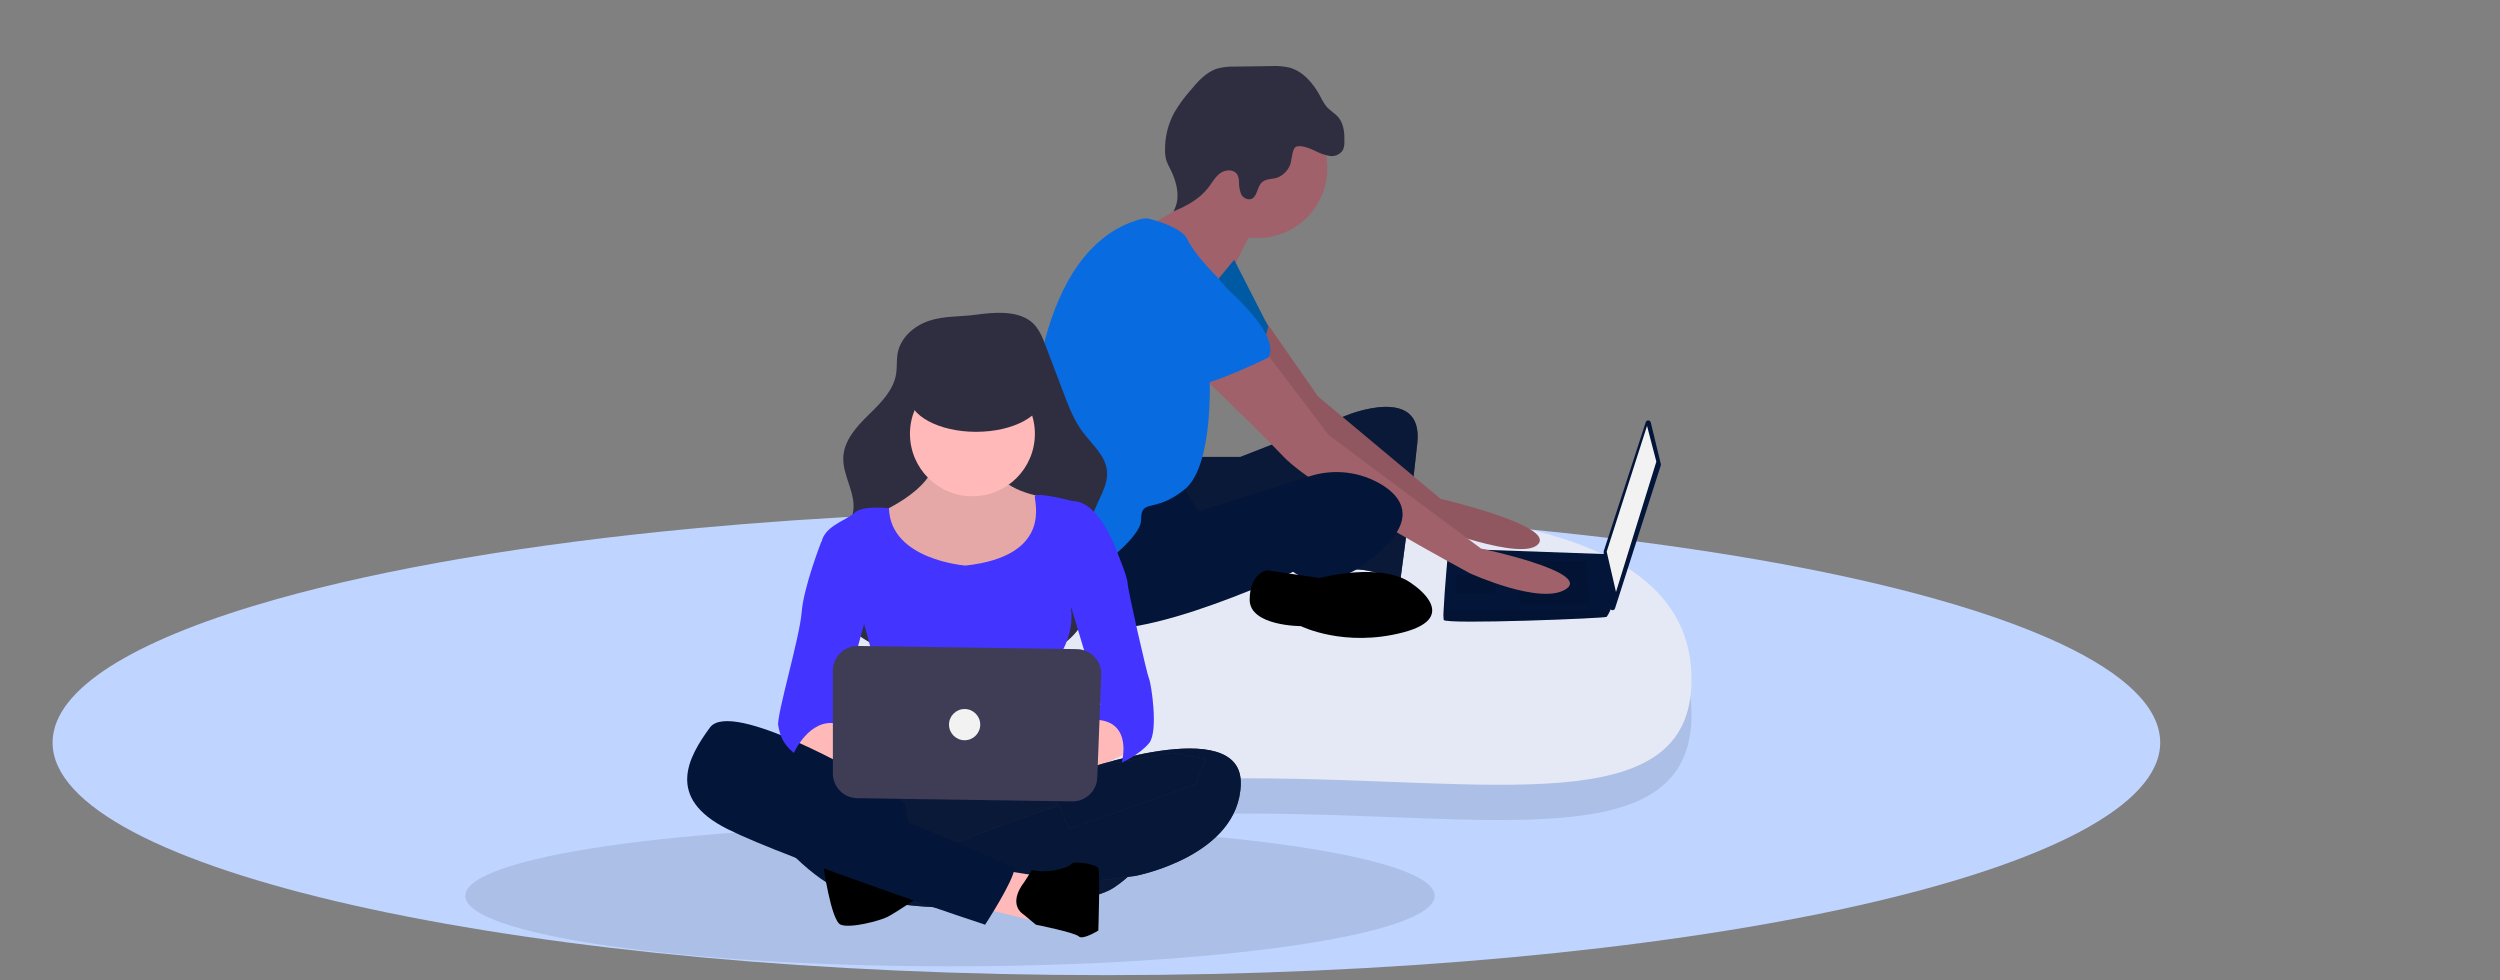
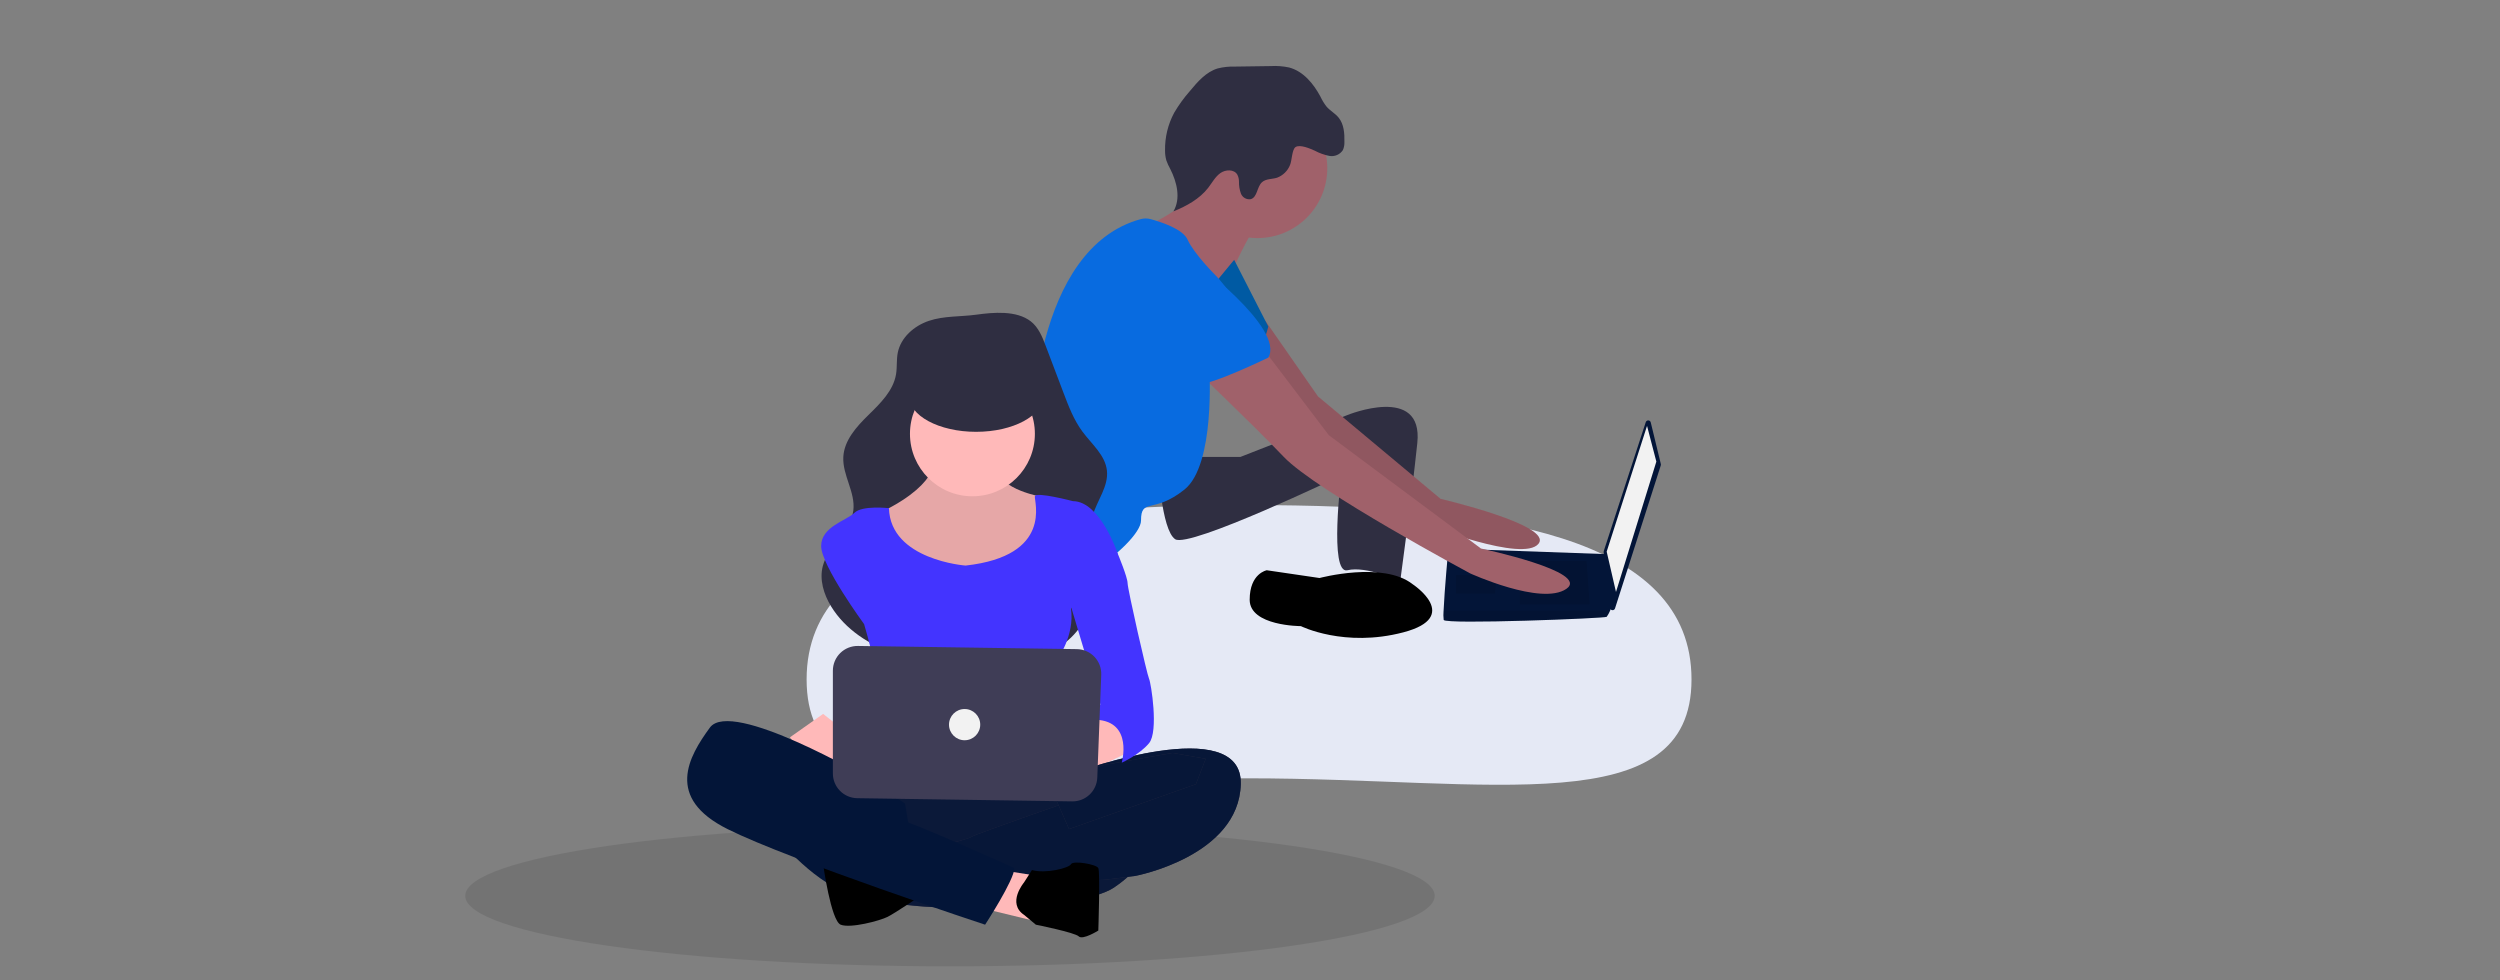
<svg xmlns="http://www.w3.org/2000/svg" width="500" height="196" viewBox="0 0 500 196" fill="none">
  <rect x="0" y="0" width="500" height="196" fill="#808080" stroke="none" />
  <g clip-path="url(#clip0_342_9684)">
-     <path d="M432.039 148.507C432.038 148.915 432.015 149.322 431.969 149.725C429.041 174.857 335.831 195.028 221.278 195.028C106.725 195.028 13.515 174.857 10.587 149.725C10.541 149.322 10.518 148.915 10.518 148.507C10.518 148.392 10.518 148.271 10.526 148.157C10.526 148.093 10.53 148.036 10.53 147.973C10.533 147.95 10.535 147.927 10.534 147.904C10.55 147.646 10.575 147.399 10.608 147.146C11.944 136.871 28.383 127.429 55.196 119.865C77.124 113.679 105.995 108.746 139.225 105.644C164.442 103.29 192.169 101.986 221.278 101.986C244.7 101.986 267.227 102.83 288.27 104.381H288.279C292.682 104.708 297.021 105.066 301.293 105.455C330.541 108.108 356.497 112.169 377.409 117.252C390.272 120.382 401.232 123.903 409.88 127.716H409.884C423.194 133.592 431.042 140.179 431.948 147.146C431.981 147.399 432.006 147.646 432.022 147.904C432.022 147.927 432.023 147.95 432.026 147.973C432.026 148.036 432.03 148.093 432.03 148.157C432.039 148.271 432.039 148.392 432.039 148.507Z" fill="#BFD4FF" />
    <path opacity="0.1" d="M189.994 193.265C243.536 193.265 286.94 186.952 286.94 179.164C286.94 171.376 243.536 165.063 189.994 165.063C136.453 165.063 93.048 171.376 93.048 179.164C93.048 186.952 136.453 193.265 189.994 193.265Z" fill="black" />
-     <path opacity="0.1" d="M338.302 142.934C338.302 171.57 298.387 162.713 249.515 162.713C200.644 162.713 161.322 171.57 161.322 142.934C161.322 114.299 201.231 108.071 250.103 108.071C298.975 108.071 338.302 114.299 338.302 142.934Z" fill="black" />
    <path d="M338.302 135.884C338.302 164.52 298.387 155.662 249.515 155.662C200.644 155.662 161.322 164.52 161.322 135.884C161.322 107.248 201.231 101.02 250.103 101.02C298.975 101.02 338.302 107.248 338.302 135.884Z" fill="#E5E9F5" />
    <path d="M330.149 84.477L332.166 92.799C332.189 92.892 332.185 92.989 332.156 93.08L323.005 121.678C322.969 121.791 322.895 121.888 322.795 121.954C322.696 122.019 322.577 122.048 322.459 122.037C322.341 122.025 322.23 121.973 322.145 121.89C322.06 121.806 322.007 121.696 321.993 121.578L320.727 110.437C320.719 110.363 320.727 110.288 320.75 110.218L329.15 84.439C329.185 84.331 329.254 84.238 329.347 84.173C329.44 84.108 329.551 84.076 329.664 84.08C329.777 84.085 329.886 84.126 329.973 84.197C330.061 84.269 330.122 84.367 330.149 84.477Z" fill="#031538" />
    <path d="M329.407 85.18L331.27 92.32L323.198 118.396L321.336 110.325L329.407 85.18Z" fill="#F2F2F2" />
    <path d="M288.741 123.984C289.051 124.916 321.026 123.674 321.337 123.363C321.607 122.975 321.836 122.558 322.02 122.122C322.311 121.501 322.578 120.88 322.578 120.88L321.337 110.828L289.672 109.704C289.672 109.704 288.88 118.223 288.719 122.122C288.664 122.742 288.671 123.366 288.741 123.984Z" fill="#031538" />
    <path opacity="0.1" d="M317.301 112.188L317.922 120.88H303.952V112.188H317.301Z" fill="black" />
    <path opacity="0.1" d="M299.295 114.981L299.379 114.965L298.985 118.706H291.224V114.981H299.295Z" fill="black" />
    <path opacity="0.1" d="M288.741 123.984C289.051 124.916 321.026 123.674 321.337 123.363C321.607 122.975 321.836 122.558 322.02 122.122H288.719C288.664 122.742 288.671 123.366 288.741 123.984Z" fill="black" />
    <path d="M239.381 91.388H248.073L269.493 83.007C269.493 83.007 284.705 76.798 283.463 88.594C282.221 100.391 280.048 116.223 280.048 116.223C280.048 116.223 273.219 113.119 269.493 114.05C265.768 114.982 268.252 95.114 268.252 95.114C268.252 95.114 237.829 109.704 235.035 107.842C232.241 105.979 231.62 92.941 231.62 92.941L239.381 91.388Z" fill="#2F2E41" />
-     <path opacity="0.8" d="M239.381 91.388H248.073L269.493 83.007C269.493 83.007 284.705 76.798 283.463 88.594C282.221 100.391 280.048 116.223 280.048 116.223C280.048 116.223 273.219 113.119 269.493 114.05C265.768 114.982 268.252 95.114 268.252 95.114C268.252 95.114 237.829 109.704 235.035 107.842C232.241 105.979 231.62 92.941 231.62 92.941L239.381 91.388Z" fill="#031538" />
    <path d="M253.075 64.168L263.594 79.282L288.118 99.77C288.118 99.77 310.78 105.048 307.676 108.773C304.572 112.498 285.635 105.048 285.635 105.048C285.635 105.048 257.385 84.559 256.454 83.007C255.523 81.455 245.278 66.864 245.278 66.864L253.075 64.168Z" fill="#A0616A" />
    <path opacity="0.1" d="M253.075 64.168L263.594 79.282L288.118 99.77C288.118 99.77 310.78 105.048 307.676 108.773C304.572 112.498 285.635 105.048 285.635 105.048C285.635 105.048 257.385 84.559 256.454 83.007C255.523 81.455 245.278 66.864 245.278 66.864L253.075 64.168Z" fill="black" />
    <path d="M251.488 47.617C259.203 47.617 265.457 41.362 265.457 33.647C265.457 25.932 259.203 19.678 251.488 19.678C243.772 19.678 237.518 25.932 237.518 33.647C237.518 41.362 243.772 47.617 251.488 47.617Z" fill="#A0616A" />
    <path d="M250.556 46.065C250.556 46.065 245.9 54.136 244.969 58.482C244.037 62.828 230.999 49.79 230.999 49.79L229.292 45.289C229.292 45.289 241.554 39.546 240.622 34.889C239.691 30.233 250.556 46.065 250.556 46.065Z" fill="#A0616A" />
    <path d="M246.831 51.963L253.66 65.312C253.66 65.312 252.108 71.831 249.625 72.452C247.141 73.073 236.586 64.381 236.586 64.381L246.831 51.963Z" fill="#005AA3" />
    <path d="M253.041 70.279L265.768 87.042L296.191 109.704C296.191 109.704 318.232 114.361 313.265 117.776C308.298 121.19 294.018 114.671 294.018 114.671C294.018 114.671 263.285 98.218 256.766 91.388C250.247 84.559 238.14 73.073 238.14 73.073L253.041 70.279Z" fill="#A0616A" />
-     <path d="M235.965 96.355L239.69 102.254L261.923 95.259C264.331 94.481 266.88 94.234 269.393 94.538C271.906 94.841 274.323 95.686 276.477 97.015C280.358 99.46 282.841 103.34 277.253 109.083C266.078 120.569 258.627 114.361 258.627 114.361C258.627 114.361 221.064 132.055 214.856 123.363C208.647 114.671 208.336 110.325 208.336 110.325C208.336 110.325 232.24 95.424 235.965 96.355Z" fill="#031538" />
    <path d="M282.531 116.844C282.531 116.844 292.465 123.363 280.668 126.468C268.872 129.572 260.179 125.226 260.179 125.226C260.179 125.226 249.935 125.226 249.935 119.948C249.935 114.671 253.35 114.05 253.35 114.05L263.905 115.602C263.905 115.602 276.633 112.188 282.531 116.844Z" fill="black" />
    <path d="M262.947 30.133C263.865 30.627 264.852 30.981 265.875 31.182C266.389 31.274 266.918 31.213 267.398 31.008C267.878 30.802 268.287 30.461 268.575 30.025C268.803 29.509 268.908 28.947 268.882 28.383C268.919 26.678 268.796 24.835 267.715 23.516C267.028 22.676 266.024 22.147 265.313 21.328C264.834 20.714 264.427 20.049 264.098 19.343C262.714 16.744 260.665 14.246 257.817 13.496C256.613 13.238 255.38 13.143 254.151 13.216L246.979 13.317C245.817 13.28 244.656 13.405 243.529 13.689C241.22 14.387 239.54 16.328 238 18.184C236.805 19.538 235.744 21.003 234.83 22.56C233.591 24.871 232.964 27.461 233.01 30.083C233 30.756 233.087 31.426 233.267 32.074C233.479 32.668 233.741 33.243 234.05 33.793C235.395 36.434 236.193 39.734 234.679 42.282C237.31 41.207 239.913 39.798 241.649 37.547C242.425 36.541 243.034 35.362 244.069 34.623C245.104 33.884 246.79 33.82 247.454 34.905C247.682 35.343 247.799 35.831 247.796 36.325C247.775 37.142 247.908 37.956 248.188 38.724C248.339 39.103 248.614 39.421 248.969 39.623C249.324 39.826 249.737 39.901 250.14 39.837C251.492 39.456 251.362 37.382 252.403 36.44C253.194 35.724 254.414 35.861 255.43 35.536C256.012 35.315 256.541 34.975 256.985 34.538C257.429 34.101 257.777 33.576 258.007 32.998C258.391 32.135 258.386 29.878 259.114 29.411C260.026 28.825 262.102 29.756 262.947 30.133Z" fill="#2F2E41" />
    <path d="M228.183 43.816C228.811 43.648 229.473 43.65 230.1 43.821C232.093 44.356 236.56 45.772 237.518 47.928C238.76 50.721 243.106 55.068 243.106 55.068C243.106 55.068 249.004 60.966 247.763 65.001C246.521 69.037 241.864 73.694 241.864 73.694C241.864 73.694 243.106 92.941 236.897 97.908C230.689 102.875 228.205 99.46 228.205 104.116C228.205 108.773 208.958 123.363 205.233 114.361C205.233 114.361 207.096 97.597 206.475 91.699C205.863 85.886 206.759 49.616 228.183 43.816Z" fill="#086BE0" />
    <path d="M238.139 51.653C238.139 51.653 257.075 65.622 253.661 71.52C253.661 71.52 242.174 77.108 239.691 76.798C237.207 76.487 227.584 65.622 225.1 64.691C222.617 63.76 221.375 46.996 238.139 51.653Z" fill="#086BE0" />
    <path d="M185.77 64.171C182.825 65.166 180.157 67.492 179.553 70.541C179.274 71.955 179.445 73.425 179.21 74.846C178.664 78.143 176.076 80.661 173.689 83C171.302 85.339 168.837 88.057 168.663 91.394C168.472 95.049 171.122 98.472 170.664 102.103C170.131 106.321 165.676 109.055 164.574 113.161C163.839 115.903 164.74 118.857 166.223 121.278C169.048 125.892 173.877 129.024 179.02 130.703C184.163 132.382 189.64 132.735 195.05 132.792C201.637 132.861 208.788 132.295 213.737 127.948C216.564 125.443 218.34 121.961 218.708 118.202C219.178 113.166 217.076 107.963 218.526 103.117C219.438 100.068 221.726 97.283 221.385 94.118C221.051 91.024 218.348 88.831 216.494 86.331C214.763 83.998 213.713 81.241 212.684 78.524L209.161 69.227C208.469 67.399 207.709 65.477 206.165 64.277C203.277 62.032 198.632 62.473 195.254 62.936C192.12 63.366 188.783 63.153 185.77 64.171Z" fill="#2F2E41" />
    <path d="M186.873 91.254C186.873 91.254 188.434 96.329 176.724 102.184C165.013 108.039 177.895 114.285 177.895 114.285L191.557 117.408C191.557 117.408 205.61 115.456 207.171 113.114C208.732 110.772 211.465 102.965 210.684 101.793C210.1 100.96 209.447 100.176 208.732 99.451C208.732 99.451 199.364 97.89 199.754 93.596C200.145 89.302 186.873 91.254 186.873 91.254Z" fill="#FFB9B9" />
    <path opacity="0.1" d="M186.873 91.254C186.873 91.254 188.434 96.329 176.724 102.184C165.013 108.039 177.895 114.285 177.895 114.285L191.557 117.408C191.557 117.408 205.61 115.456 207.171 113.114C208.732 110.772 211.465 102.965 210.684 101.793C210.1 100.96 209.447 100.176 208.732 99.451C208.732 99.451 199.364 97.89 199.754 93.596C200.145 89.302 186.873 91.254 186.873 91.254Z" fill="black" />
    <path d="M194.484 99.256C201.383 99.256 206.976 93.664 206.976 86.765C206.976 79.866 201.383 74.274 194.484 74.274C187.586 74.274 181.993 79.866 181.993 86.765C181.993 93.664 187.586 99.256 194.484 99.256Z" fill="#FFB9B9" />
    <path d="M193.118 113.114C193.118 113.114 178.075 112.014 177.79 101.634C177.79 101.634 172.43 101.013 170.868 102.574C169.307 104.136 164.232 105.307 164.232 109.21C164.232 113.114 172.82 124.824 172.82 124.824C172.82 124.824 177.504 140.438 175.553 143.171C173.601 145.903 173.211 152.93 173.211 152.93C173.211 152.93 192.728 151.368 195.851 152.93C198.974 154.491 211.465 154.491 212.246 152.93C213.026 151.368 211.465 131.851 211.465 131.851C211.465 131.851 214.978 127.166 214.197 121.701L223.566 110.772C223.566 110.772 220.053 100.232 214.588 100.232C214.588 100.232 207.171 98.28 206.976 99.256C206.781 100.232 210.684 111.162 193.118 113.114Z" fill="#4334FF" />
    <path d="M157.987 147.465C157.987 147.465 161.5 152.929 170.478 154.101C179.456 155.272 181.018 152.149 180.237 151.368C179.456 150.587 170.088 147.074 170.088 147.074L164.623 142.78L157.987 147.465Z" fill="#FFB9B9" />
    <path d="M222.005 142.78L211.856 148.636C211.856 148.636 198.584 147.855 203.659 151.758C208.733 155.662 218.102 154.101 218.102 154.101L227.08 149.807L222.005 142.78Z" fill="#FFB9B9" />
    <path d="M171.259 152.93C171.259 152.93 161.89 175.96 173.21 179.473C184.531 182.987 215.759 182.206 222.785 177.522C229.811 172.837 231.763 166.592 230.592 164.64C229.421 162.688 221.614 157.223 216.149 156.833C210.684 156.443 171.259 152.93 171.259 152.93Z" fill="#2F2E41" />
    <path opacity="0.8" d="M171.259 152.93C171.259 152.93 161.89 175.96 173.21 179.473C184.531 182.987 215.759 182.206 222.785 177.522C229.811 172.837 231.763 166.592 230.592 164.64C229.421 162.688 221.614 157.223 216.149 156.833C210.684 156.443 171.259 152.93 171.259 152.93Z" fill="#031538" />
    <path d="M215.48 154.36C215.48 154.36 248.548 142.39 248.158 156.833C247.767 171.276 227.079 175.18 227.079 175.18L220.833 175.96L186.482 177.131C186.482 177.131 187.653 170.886 184.921 170.105C184.921 170.105 193.899 167.763 194.289 167.373C194.68 166.982 216.93 159.175 218.491 158.785C220.053 158.394 224.737 155.272 228.25 155.662C228.25 155.662 232.153 152.539 236.447 153.32L224.346 154.101L215.48 154.36Z" fill="#2F2E41" />
    <path opacity="0.9" d="M215.48 154.36C215.48 154.36 248.548 142.39 248.158 156.833C247.767 171.276 227.079 175.18 227.079 175.18L220.833 175.96L186.482 177.131C186.482 177.131 187.653 170.886 184.921 170.105C184.921 170.105 193.899 167.763 194.289 167.373C194.68 166.982 216.93 159.175 218.491 158.785C220.053 158.394 224.737 155.272 228.25 155.662C228.25 155.662 232.153 152.539 236.447 153.32L224.346 154.101L215.48 154.36Z" fill="#031538" />
    <path d="M209.639 156.299L213.808 165.811L239.181 156.833L241.133 151.759L234.496 150.587L221.155 152.93L215.369 154.491L209.639 156.299Z" fill="#2F2E41" />
    <path opacity="0.9" d="M209.639 156.299L213.808 165.811L239.181 156.833L241.133 151.759L234.496 150.587L221.155 152.93L215.369 154.491L209.639 156.299Z" fill="#031538" />
    <path d="M155.645 167.763C155.645 167.763 163.062 177.131 171.649 179.473C180.237 181.816 184.921 178.693 184.921 178.693L182.189 167.763L181.018 160.737L175.943 157.223L165.794 152.539L153.693 148.636C153.693 148.636 148.619 147.855 148.619 148.636C148.619 149.416 153.303 161.127 153.303 161.127L155.645 167.763Z" fill="#031538" />
    <path d="M164.624 172.837C164.624 172.837 166.185 184.158 168.137 184.938C170.088 185.719 175.944 184.158 177.505 183.377C179.067 182.596 184.374 178.994 184.374 178.994C184.374 178.994 165.795 172.057 164.624 172.837Z" fill="black" />
    <path d="M200.144 174.009L207.561 175.18L206.78 184.158L196.435 181.645L200.144 174.009Z" fill="#FFB9B9" />
    <path d="M204.792 176.507C204.792 176.507 201.316 180.645 204.829 182.987L207.172 184.938C207.172 184.938 214.979 186.5 215.759 187.281C216.54 188.061 219.663 186.109 219.663 186.109C219.663 186.109 220.053 174.399 219.663 173.618C219.272 172.838 214.588 172.057 214.198 172.838C213.808 173.618 209.123 174.789 206.391 174.009L204.792 176.507Z" fill="black" />
    <path d="M173.601 155.662C173.601 155.662 146.276 139.658 141.982 145.513C137.689 151.368 133.004 159.566 145.496 165.811C157.987 172.057 197.022 184.939 197.022 184.939C197.022 184.939 202.877 175.96 202.877 173.618C202.877 173.618 182.189 164.25 178.675 163.469C175.162 162.689 161.11 153.71 159.158 152.93C157.206 152.149 154.474 149.807 154.474 149.807L173.601 155.662Z" fill="#031538" />
-     <path d="M165.794 107.258L164.233 108.429C164.233 108.429 160.72 117.407 160.329 122.482C159.939 127.557 155.255 143.171 155.645 145.122C156.036 147.074 156.426 148.636 158.768 150.587C158.768 150.587 161.891 143.561 167.356 144.732L173.992 120.53L165.794 107.258Z" fill="#4334FF" />
    <path d="M220.443 107.258L223.566 110.771C223.566 110.771 225.518 115.456 225.518 116.627C225.518 117.798 229.421 134.973 229.811 135.754C230.202 136.535 231.763 146.293 229.811 148.636C227.86 150.978 224.347 152.539 224.347 152.539C224.347 152.539 226.689 144.342 219.272 143.951L220.053 140.829L213.026 117.407L220.443 107.258Z" fill="#4334FF" />
    <path d="M166.574 134.134V154.695C166.574 155.993 167.085 157.24 167.996 158.164C168.908 159.089 170.146 159.618 171.444 159.638L214.444 160.275C215.735 160.294 216.982 159.807 217.919 158.919C218.855 158.031 219.408 156.812 219.457 155.522L220.248 134.958C220.273 134.3 220.167 133.643 219.934 133.026C219.702 132.409 219.349 131.845 218.895 131.367C218.442 130.888 217.897 130.506 217.293 130.241C216.69 129.976 216.039 129.835 215.38 129.825L171.589 129.191C170.934 129.181 170.284 129.302 169.676 129.546C169.068 129.79 168.514 130.153 168.048 130.613C167.581 131.073 167.21 131.621 166.957 132.225C166.704 132.83 166.574 133.478 166.574 134.134Z" fill="#3F3D56" />
    <path d="M195.217 86.364C202.642 86.364 208.662 83.123 208.662 79.124C208.662 75.126 202.642 71.885 195.217 71.885C187.791 71.885 181.771 75.126 181.771 79.124C181.771 83.123 187.791 86.364 195.217 86.364Z" fill="#2F2E41" />
    <path d="M192.924 148.05C194.648 148.05 196.046 146.652 196.046 144.927C196.046 143.203 194.648 141.804 192.924 141.804C191.199 141.804 189.801 143.203 189.801 144.927C189.801 146.652 191.199 148.05 192.924 148.05Z" fill="#F2F2F2" />
  </g>
  <defs>
    <clipPath id="clip0_342_9684">
      <rect width="500" height="194.984" fill="white" transform="translate(0 0.044)" />
    </clipPath>
  </defs>
</svg>